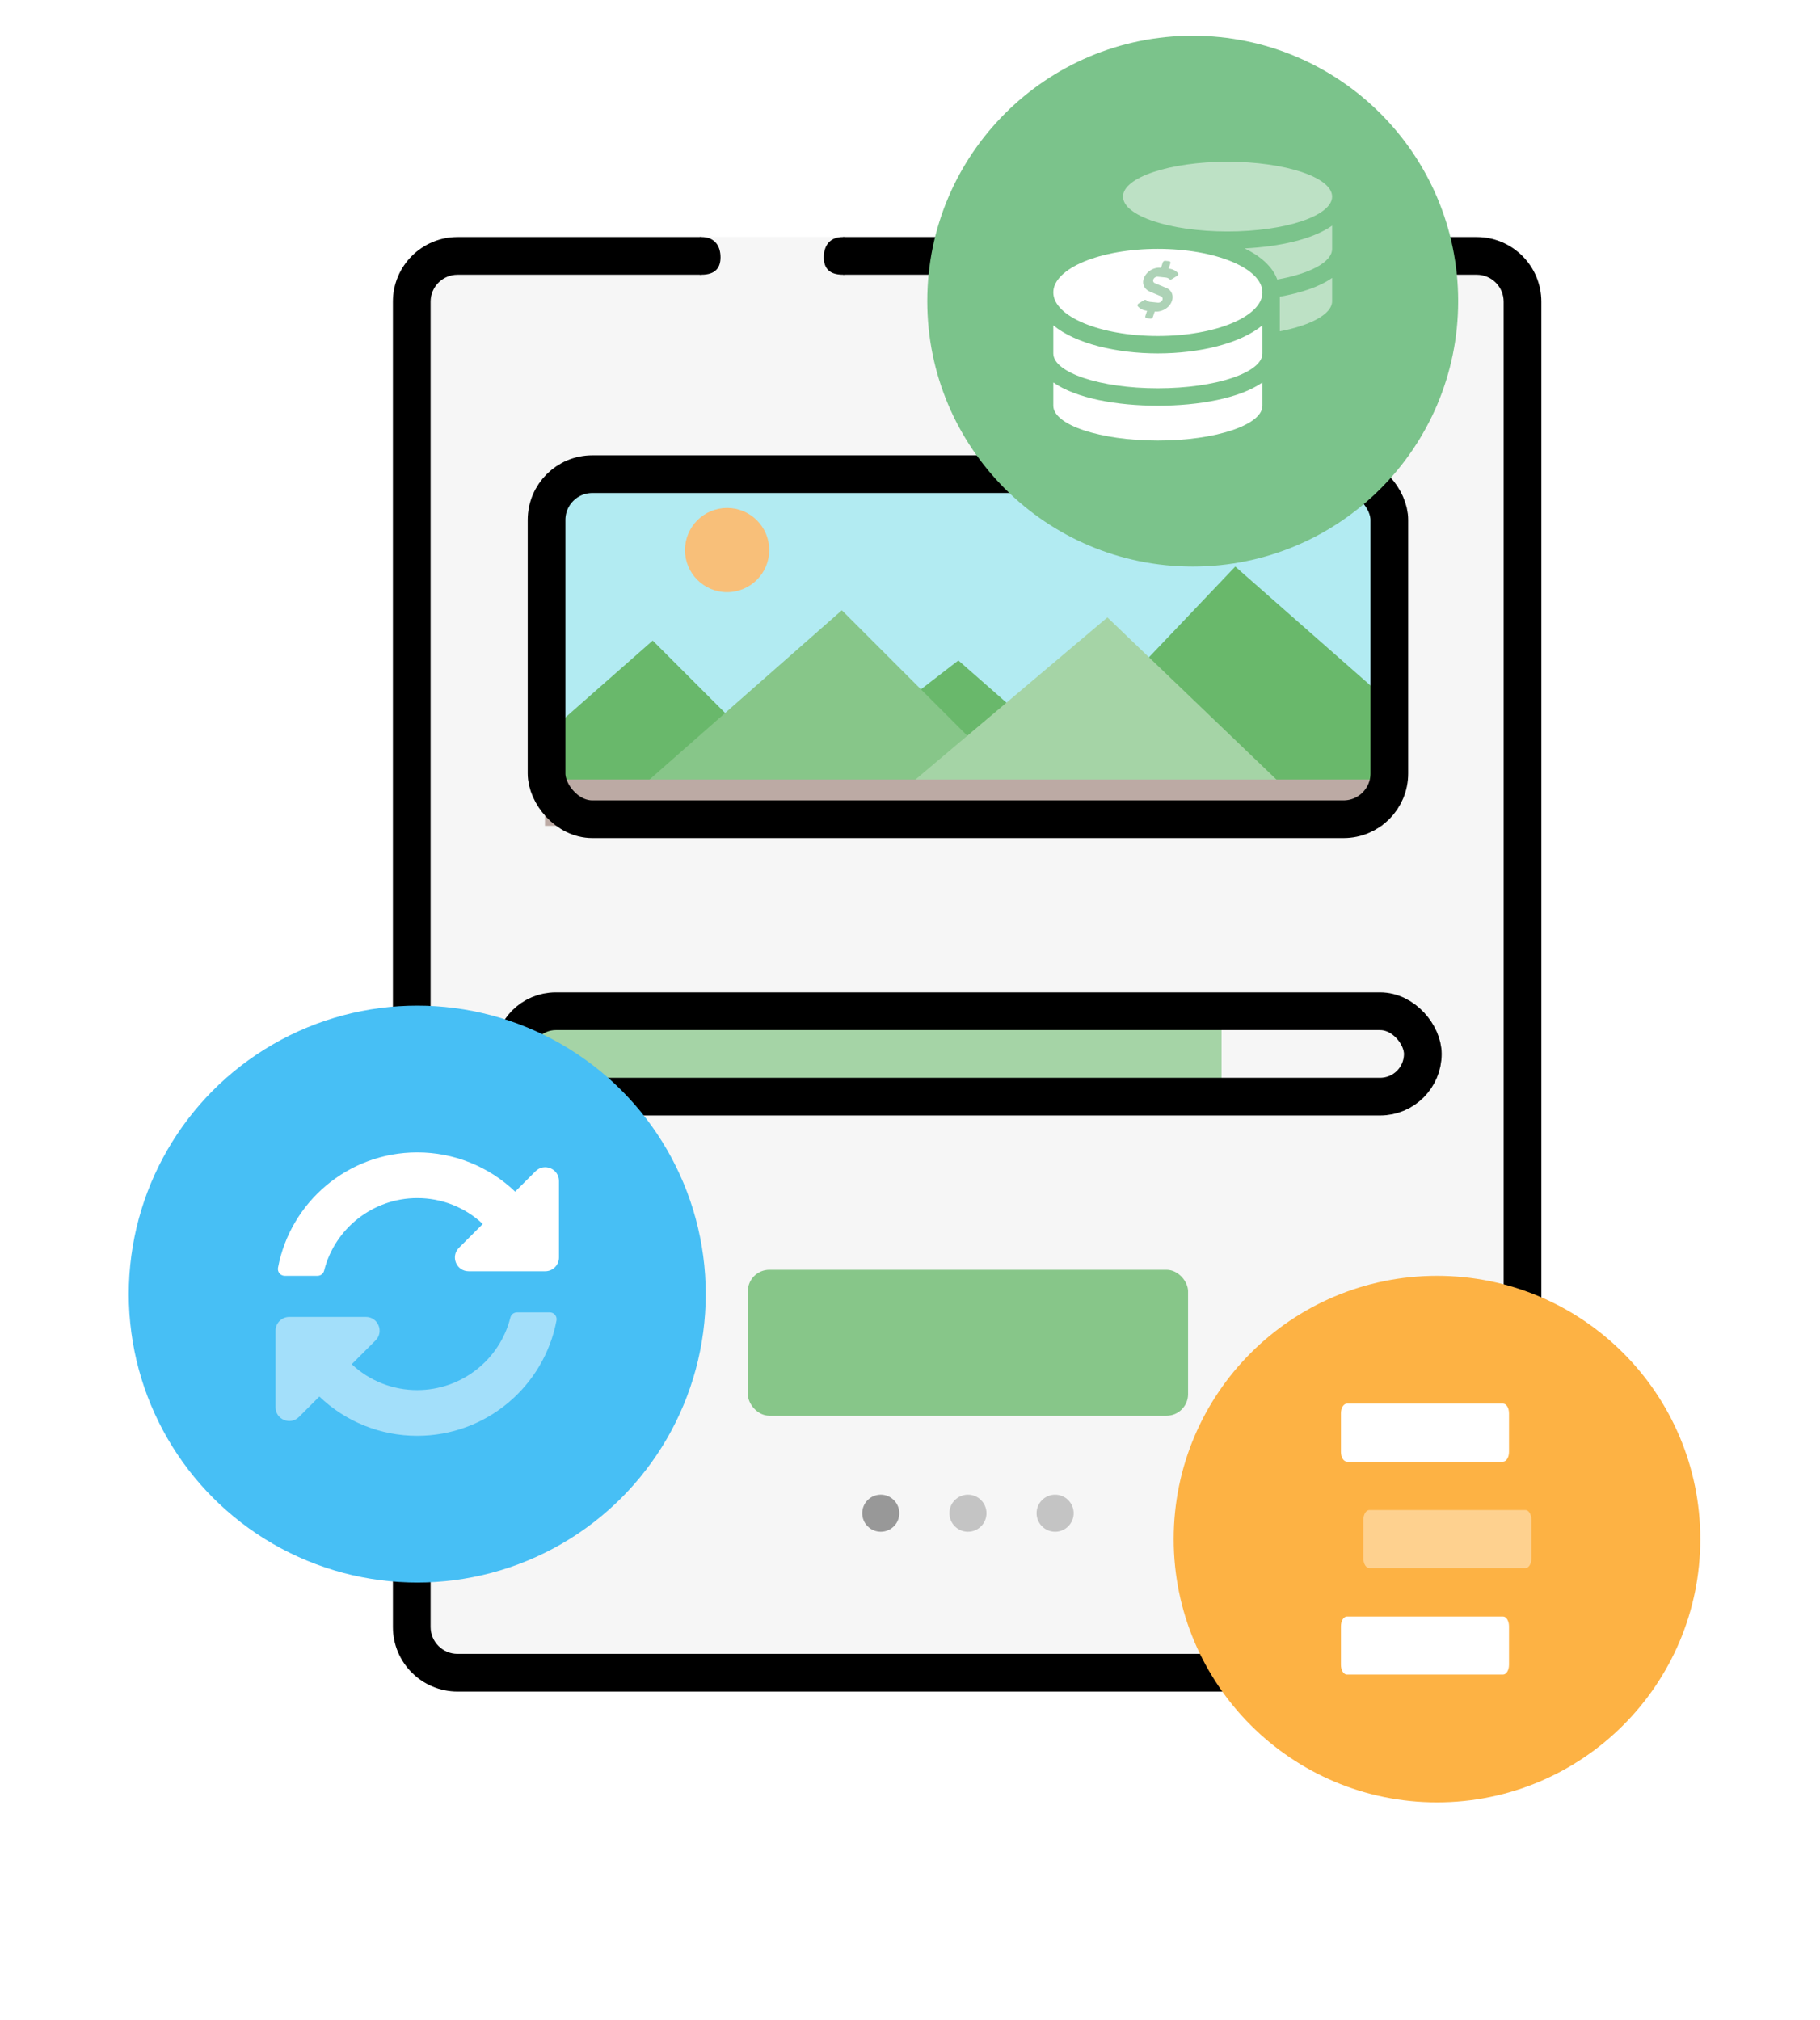
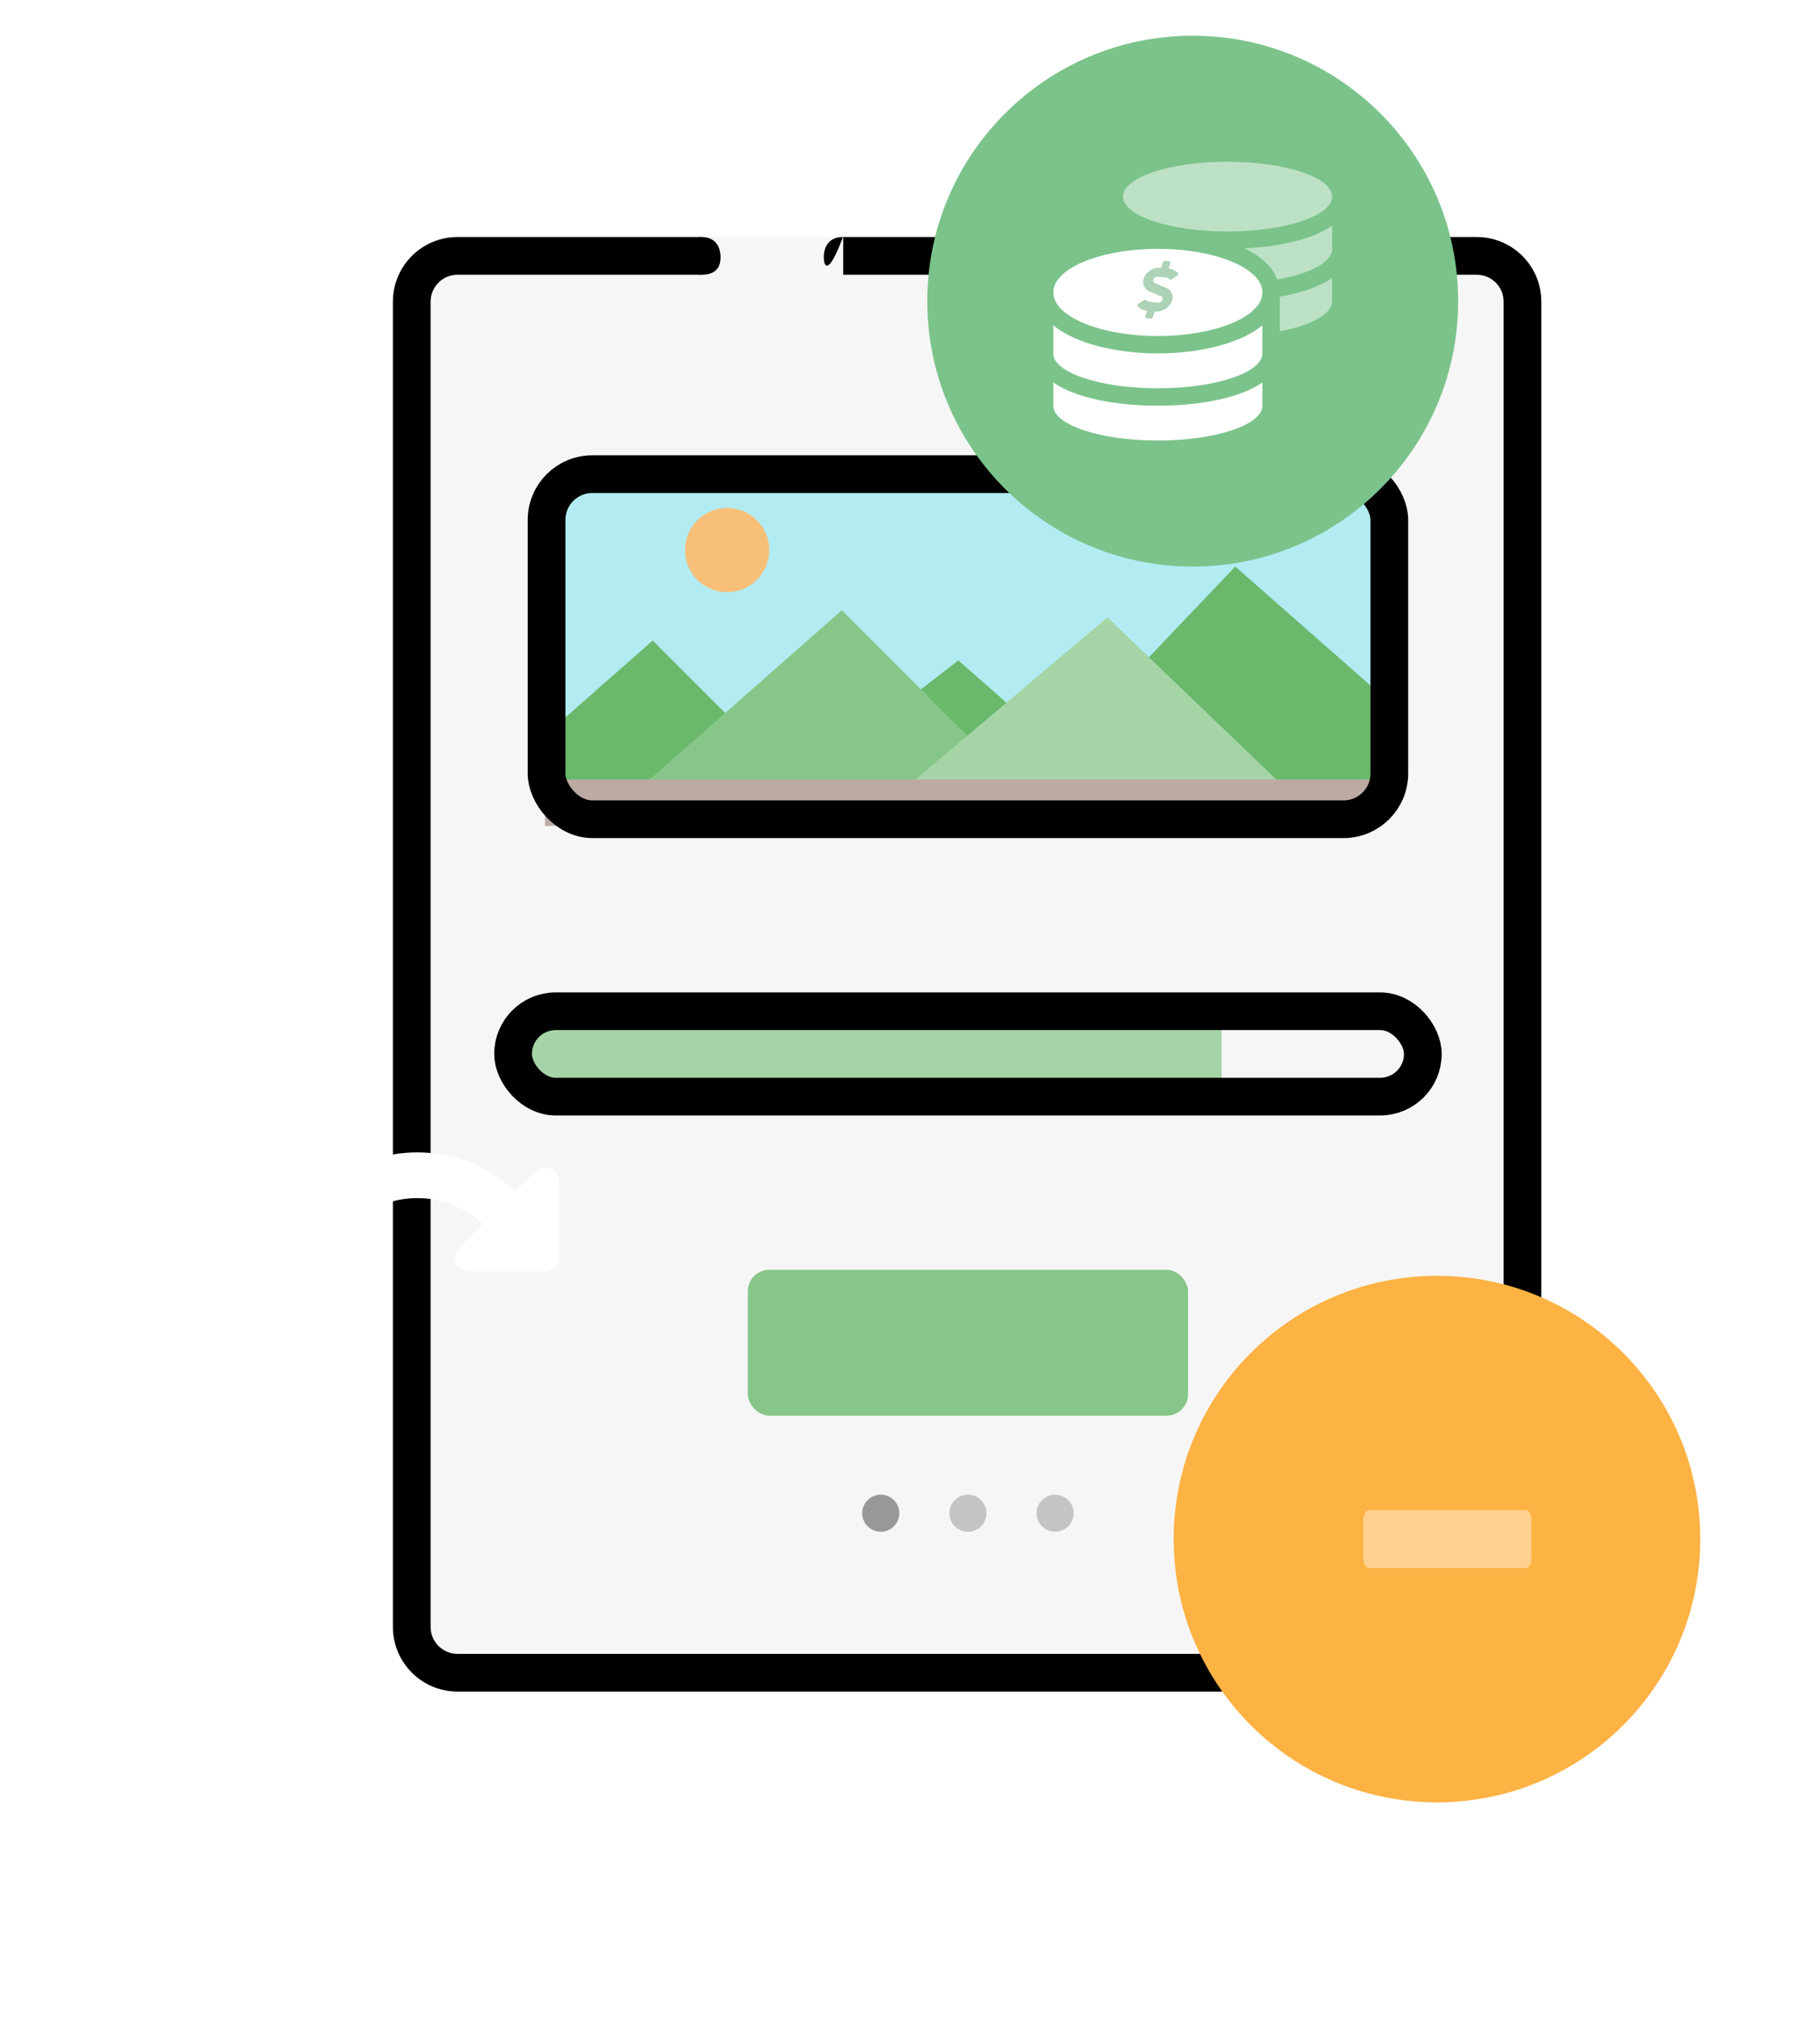
<svg xmlns="http://www.w3.org/2000/svg" width="91" height="101" viewBox="0 0 91 101" fill="none">
  <path d="M61.203 11.852L68.605 11.852L74.662 11.852L76.344 13.998L76.344 82.079L74.662 84.106L22.174 84.106L20.267 82.079L20.267 13.998L22.174 11.852L34.847 11.852L42.025 11.852L47.857 11.852L55.035 11.852L61.203 11.852Z" fill="#F6F6F6" />
  <path fill-rule="evenodd" clip-rule="evenodd" d="M75.182 15.085L75.182 81.355C75.182 82.099 74.579 82.702 73.835 82.702L22.877 82.702C22.133 82.702 21.53 82.099 21.53 81.355L21.53 15.085C21.53 14.341 22.133 13.738 22.877 13.738L35.066 13.738L35.066 11.853L22.877 11.853C21.092 11.853 19.645 13.3 19.645 15.085L19.645 81.355C19.645 83.14 21.092 84.587 22.877 84.587L73.835 84.587C75.62 84.587 77.067 83.14 77.067 81.355L77.067 15.085C77.067 13.3 75.62 11.853 73.835 11.853L68.6 11.853L68.6 13.738L73.835 13.738C74.579 13.738 75.182 14.341 75.182 15.085ZM42.16 11.853L42.16 13.738L48.047 13.738L48.047 11.853L42.16 11.853ZM61.506 13.738L55.141 13.738L55.141 11.853L61.506 11.853L61.506 13.738Z" fill="black" />
  <path d="M67.643 12.865C67.643 12.331 67.902 11.852 68.6 11.852C69.297 11.852 69.294 13.738 68.6 13.738C67.906 13.738 67.643 13.399 67.643 12.865Z" fill="black" />
  <path d="M54.17 12.865C54.17 12.331 54.43 11.852 55.127 11.852C55.825 11.852 55.821 13.738 55.127 13.738C54.433 13.738 54.17 13.399 54.17 12.865Z" fill="black" />
-   <path d="M41.19 12.865C41.19 12.331 41.449 11.852 42.146 11.852C42.844 11.852 42.84 13.738 42.146 13.738C41.452 13.738 41.19 13.399 41.19 12.865Z" fill="black" />
-   <path d="M62.483 12.865C62.483 12.331 62.224 11.852 61.526 11.852C60.829 11.852 60.833 13.738 61.526 13.738C62.221 13.738 62.483 13.399 62.483 12.865Z" fill="black" />
+   <path d="M41.19 12.865C41.19 12.331 41.449 11.852 42.146 11.852C41.452 13.738 41.19 13.399 41.19 12.865Z" fill="black" />
  <path d="M49.018 12.865C49.018 12.331 48.759 11.852 48.061 11.852C47.364 11.852 47.367 13.738 48.061 13.738C48.755 13.738 49.018 13.399 49.018 12.865Z" fill="black" />
  <path d="M36.026 12.865C36.026 12.331 35.767 11.852 35.069 11.852C34.372 11.852 34.375 13.738 35.069 13.738C35.763 13.738 36.026 13.399 36.026 12.865Z" fill="black" />
  <circle cx="44.038" cy="75.668" r="0.927" fill="#989898" />
  <circle cx="48.397" cy="75.668" r="0.927" fill="#C4C4C4" />
  <circle cx="52.756" cy="75.668" r="0.927" fill="#C4C4C4" />
  <rect x="37.391" y="63.495" width="22.012" height="7.297" rx="1.077" fill="#87C689" />
  <path d="M27.223 50.223L25.428 52.137L27.223 54.29H61.078V50.223H27.223Z" fill="#A5D4A6" />
  <rect x="25.653" y="50.567" width="45.488" height="4.27" rx="2.135" stroke="black" stroke-width="1.885" />
  <path d="M27.343 24.622V39.755L28.599 40.832L67.479 41.251L69.692 39.396V25.22L67.957 23.904L28.898 23.605L27.343 24.622Z" fill="#B2EBF2" />
  <path d="M36.355 29.612C37.518 29.612 38.461 28.669 38.461 27.506C38.461 26.343 37.518 25.4 36.355 25.4C35.192 25.4 34.249 26.343 34.249 27.506C34.249 28.669 35.192 29.612 36.355 29.612Z" fill="#F8BF79" />
  <path d="M69.127 34.917L68.561 34.313L61.763 28.331L55.814 34.585L58.92 37.567L61.196 39.752H69.127V34.917Z" fill="#69B86B" />
  <path d="M27.757 40.137H40.741L38.568 37.964L32.635 32.032L27.757 36.327V40.137Z" fill="#69B86B" />
  <path d="M43.039 40.137H56.023L53.85 38.231L47.918 33.026L43.039 36.794V40.137Z" fill="#69B86B" />
  <path d="M48.545 36.969L42.092 30.516L32.077 39.333H50.909L48.545 36.969Z" fill="#87C689" />
  <path d="M61.824 37.065L55.37 30.873L45.356 39.333H64.188L61.824 37.065Z" fill="#A5D4A6" />
  <path d="M69.127 38.978H27.248V41.297H69.127V38.978Z" fill="#BCAAA4" />
  <rect x="27.328" y="23.71" width="42.139" height="17.256" rx="2.289" stroke="black" stroke-width="1.885" />
  <g filter="url(#filter0_d_801_6413)">
-     <circle cx="20.863" cy="64.711" r="14.424" fill="#47BFF5" />
-     <path opacity="0.5" d="M13.777 70.37V66.539C13.777 66.358 13.849 66.183 13.978 66.055C14.106 65.926 14.281 65.854 14.463 65.854H18.293C18.904 65.854 19.21 66.592 18.779 67.025L17.586 68.218C18.474 69.053 19.648 69.515 20.867 69.511C23.079 69.509 24.99 67.993 25.518 65.887C25.536 65.812 25.579 65.746 25.639 65.698C25.699 65.651 25.774 65.625 25.851 65.625H27.488C27.538 65.625 27.588 65.636 27.634 65.657C27.679 65.679 27.72 65.71 27.752 65.749C27.784 65.787 27.807 65.833 27.82 65.881C27.833 65.93 27.834 65.981 27.825 66.03C27.207 69.313 24.325 71.796 20.862 71.796C19.039 71.799 17.285 71.096 15.968 69.834L14.948 70.854C14.515 71.286 13.777 70.981 13.777 70.37Z" fill="white" />
    <path d="M13.9 63.392C14.518 60.109 17.4 57.625 20.863 57.625C22.686 57.623 24.44 58.326 25.757 59.588L26.777 58.568C27.209 58.136 27.948 58.442 27.948 59.054V62.882C27.948 63.064 27.876 63.239 27.747 63.367C27.619 63.496 27.444 63.568 27.262 63.568H23.432C22.821 63.568 22.515 62.83 22.946 62.397L24.139 61.204C23.251 60.369 22.077 59.907 20.858 59.911C18.645 59.913 16.735 61.431 16.207 63.535C16.189 63.61 16.146 63.676 16.086 63.724C16.026 63.771 15.951 63.797 15.874 63.797H14.237C14.187 63.797 14.137 63.786 14.091 63.764C14.046 63.743 14.006 63.712 13.973 63.673C13.941 63.635 13.918 63.589 13.905 63.541C13.893 63.492 13.891 63.441 13.9 63.392Z" fill="white" />
  </g>
  <g filter="url(#filter1_d_801_6413)">
    <circle cx="71.849" cy="76.962" r="13.165" fill="#FDB244" />
    <path opacity="0.4" d="M76.571 75.994V77.93C76.571 78.058 76.539 78.182 76.483 78.272C76.427 78.363 76.35 78.414 76.271 78.414H68.468C68.389 78.414 68.312 78.363 68.256 78.272C68.2 78.182 68.168 78.058 68.168 77.93V75.994C68.168 75.866 68.2 75.743 68.256 75.652C68.312 75.561 68.389 75.51 68.468 75.51H76.271C76.35 75.51 76.427 75.561 76.483 75.652C76.539 75.743 76.571 75.866 76.571 75.994Z" fill="white" />
-     <path d="M75.15 70.186H67.347C67.268 70.186 67.192 70.237 67.135 70.327C67.079 70.418 67.047 70.541 67.047 70.67V72.606C67.047 72.734 67.079 72.857 67.135 72.948C67.192 73.039 67.268 73.09 67.347 73.09H75.15C75.23 73.09 75.306 73.039 75.362 72.948C75.418 72.857 75.45 72.734 75.45 72.606V70.67C75.45 70.541 75.418 70.418 75.362 70.327C75.306 70.237 75.23 70.186 75.15 70.186ZM75.15 80.834H67.347C67.268 80.834 67.192 80.885 67.135 80.976C67.079 81.067 67.047 81.19 67.047 81.318V83.254C67.047 83.383 67.079 83.506 67.135 83.597C67.192 83.687 67.268 83.738 67.347 83.738H75.15C75.23 83.738 75.306 83.687 75.362 83.597C75.418 83.506 75.45 83.383 75.45 83.254V81.318C75.45 81.19 75.418 81.067 75.362 80.976C75.306 80.885 75.23 80.834 75.15 80.834Z" fill="white" />
  </g>
  <g filter="url(#filter2_d_801_6413)">
    <circle cx="59.636" cy="15.059" r="13.272" fill="#7BC38B" />
    <path opacity="0.5" d="M63.992 16.567C65.552 16.265 66.606 15.704 66.606 15.059V13.896C65.974 14.343 65.046 14.648 63.992 14.836V16.567ZM63.864 13.978C65.498 13.684 66.606 13.107 66.606 12.445V11.282C65.639 11.966 63.978 12.333 62.23 12.421C63.034 12.81 63.625 13.333 63.864 13.978ZM66.606 9.831C66.606 8.87 64.264 8.088 61.378 8.088C58.492 8.088 56.15 8.87 56.15 9.831C56.15 10.792 58.492 11.574 61.378 11.574C64.264 11.574 66.606 10.792 66.606 9.831Z" fill="white" />
    <path d="M57.893 16.802C60.779 16.802 63.121 15.827 63.121 14.623C63.121 13.42 60.779 12.445 57.893 12.445C55.007 12.445 52.665 13.42 52.665 14.623C52.665 15.827 55.007 16.802 57.893 16.802ZM52.665 19.124V20.287C52.665 21.248 55.007 22.029 57.893 22.029C60.779 22.029 63.121 21.248 63.121 20.287V19.124C61.996 19.917 59.941 20.287 57.893 20.287C55.846 20.287 53.79 19.917 52.665 19.124ZM52.665 16.268V17.673C52.665 18.634 55.007 19.416 57.893 19.416C60.779 19.416 63.121 18.634 63.121 17.673V16.268C61.996 17.194 59.938 17.673 57.893 17.673C55.848 17.673 53.79 17.194 52.665 16.268Z" fill="white" />
    <path opacity="0.5" d="M58.322 14.4L57.737 14.156C57.669 14.128 57.638 14.057 57.662 13.984C57.692 13.892 57.794 13.827 57.891 13.837L58.286 13.878C58.359 13.886 58.423 13.914 58.471 13.959C58.499 13.985 58.55 13.985 58.59 13.96L58.859 13.791C58.914 13.757 58.929 13.692 58.893 13.652C58.782 13.53 58.62 13.45 58.433 13.43L58.52 13.161C58.536 13.112 58.507 13.067 58.454 13.062L58.264 13.041C58.211 13.036 58.155 13.072 58.139 13.121L58.052 13.39L58.037 13.389C57.658 13.349 57.254 13.623 57.17 13.991C57.111 14.252 57.253 14.484 57.493 14.584L58.049 14.817C58.117 14.845 58.147 14.916 58.124 14.989C58.094 15.08 57.991 15.146 57.894 15.135L57.5 15.094C57.427 15.086 57.362 15.058 57.315 15.014C57.286 14.987 57.236 14.987 57.195 15.013L56.926 15.181C56.871 15.216 56.856 15.281 56.892 15.32C57.003 15.443 57.166 15.522 57.353 15.542L57.265 15.811C57.249 15.86 57.279 15.905 57.331 15.911L57.522 15.931C57.574 15.936 57.63 15.9 57.646 15.851L57.734 15.581C58.013 15.605 58.324 15.477 58.496 15.24C58.736 14.908 58.636 14.531 58.322 14.4Z" fill="#5DA76E" />
  </g>
  <defs>
    <filter id="filter0_d_801_6413" x="0.021" y="49.003" width="41.684" height="41.684" filterUnits="userSpaceOnUse" color-interpolation-filters="sRGB">
      <feGaussianBlur stdDeviation="3.209" />
    </filter>
    <filter id="filter1_d_801_6413" x="52.826" y="62.625" width="38.046" height="38.046" filterUnits="userSpaceOnUse" color-interpolation-filters="sRGB">
      <feGaussianBlur stdDeviation="2.929" />
    </filter>
    <filter id="filter2_d_801_6413" x="40.459" y="0.606" width="38.353" height="38.353" filterUnits="userSpaceOnUse" color-interpolation-filters="sRGB">
      <feGaussianBlur stdDeviation="2.952" />
    </filter>
  </defs>
</svg>